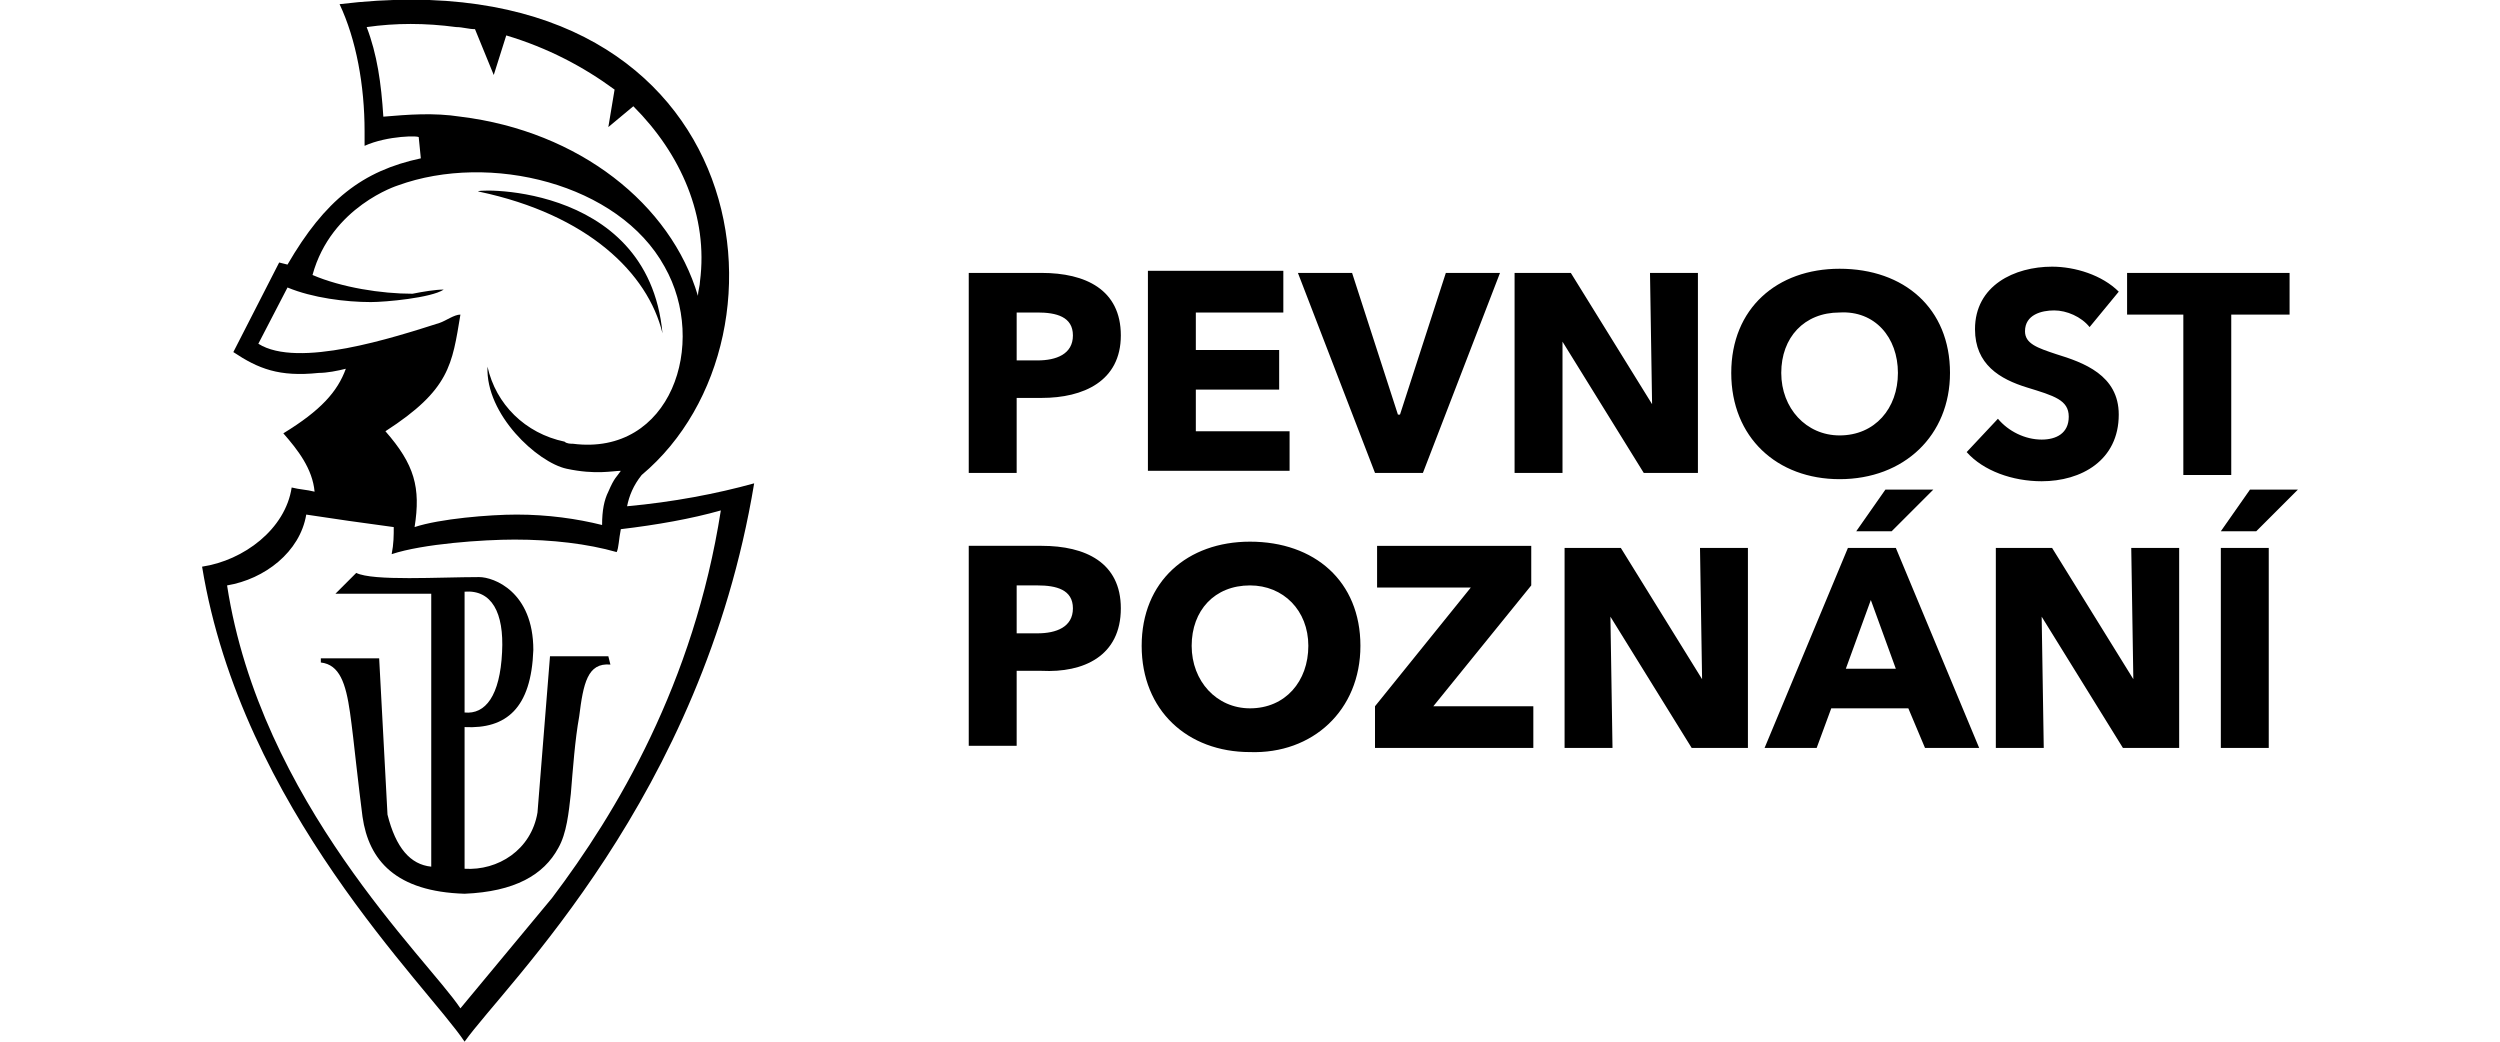
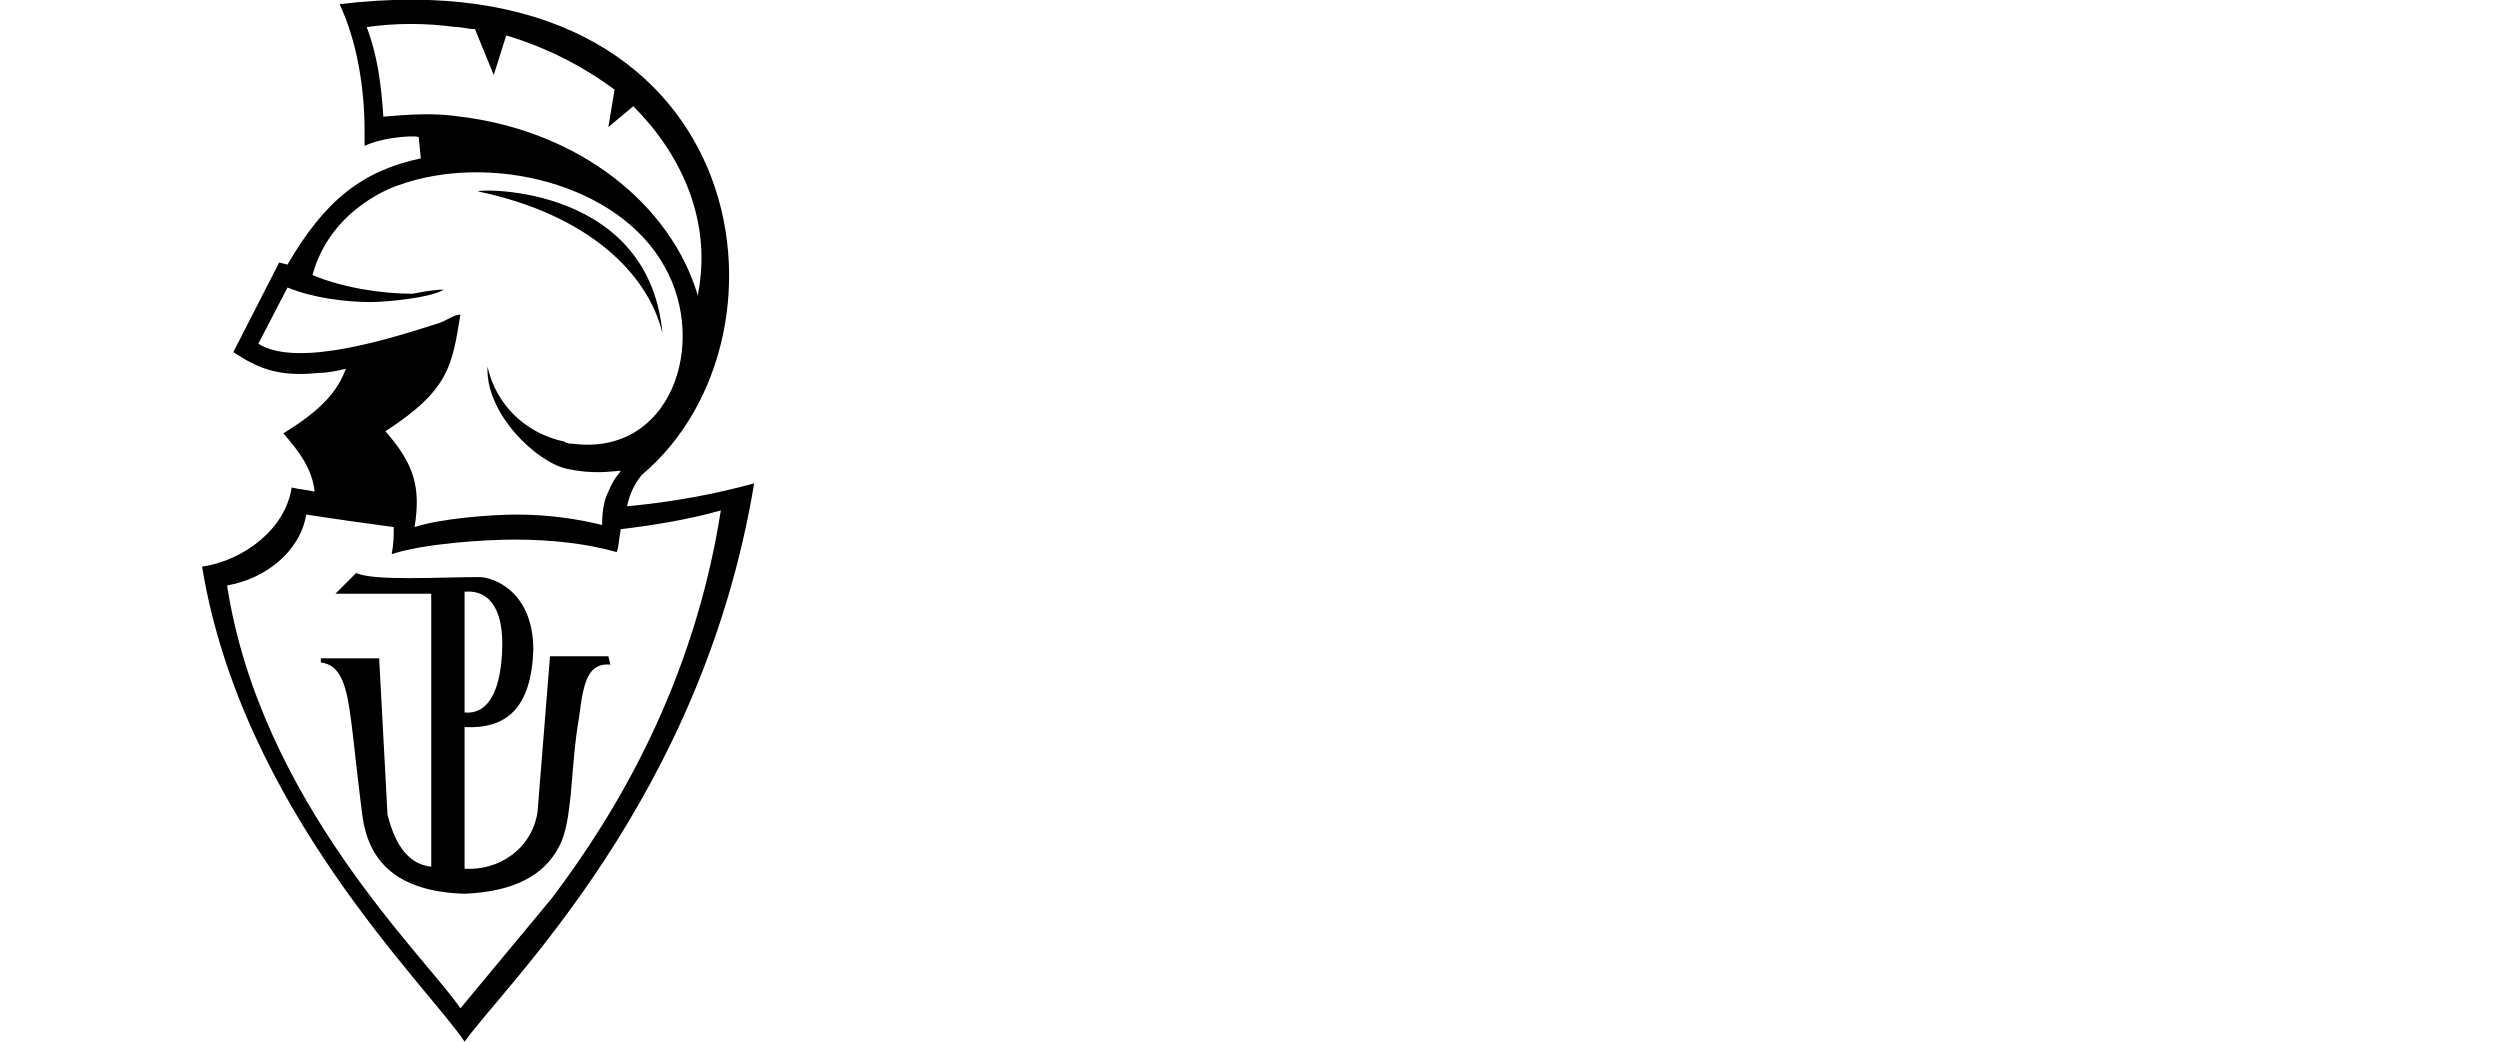
<svg xmlns="http://www.w3.org/2000/svg" version="1.2" baseProfile="tiny" id="Layer_1" x="0px" y="0px" viewBox="0 0 120 50" overflow="visible" xml:space="preserve">
  <g>
-     <path d="M53.8,16.1c0-2.2-1.7-3-3.8-3h-3.5v9.6h2.3v-3.6H50C52,19.1,53.8,18.3,53.8,16.1L53.8,16.1z M51.5,16.1   c0,0.9-0.8,1.2-1.7,1.2h-1V15h1C50.7,15,51.5,15.2,51.5,16.1L51.5,16.1z M61.9,22.7v-2h-4.5v-2h4v-1.9h-4v-1.8h4.2v-2h-6.5v9.6   H61.9L61.9,22.7z M72,13.1h-2.6l-2.2,6.8h-0.1l-2.2-6.8h-2.6l3.7,9.6h2.3L72,13.1z M81.5,22.7v-9.6h-2.3l0.1,6.3h0l-3.9-6.3h-2.7   v9.6H75L75,16.4h0l3.9,6.3H81.5z M93.6,17.9c0-3.1-2.2-5-5.3-5c-3,0-5.2,1.9-5.2,5c0,3.1,2.2,5.1,5.2,5.1   C91.4,23,93.6,20.9,93.6,17.9z M91.1,17.9c0,1.7-1.1,3-2.8,3c-1.6,0-2.8-1.3-2.8-3c0-1.7,1.1-2.9,2.8-2.9   C90,14.9,91.1,16.2,91.1,17.9z M101.7,14c-0.8-0.8-2.1-1.2-3.2-1.2c-1.8,0-3.7,0.9-3.7,3c0,1.7,1.2,2.4,2.5,2.8   c1.3,0.4,2,0.6,2,1.4c0,0.8-0.6,1.1-1.3,1.1c-0.8,0-1.6-0.4-2.1-1l-1.5,1.6c0.8,0.9,2.2,1.4,3.6,1.4c1.9,0,3.7-1,3.7-3.2   c0-1.9-1.7-2.5-3-2.9c-0.9-0.3-1.5-0.5-1.5-1.1c0-0.8,0.8-1,1.4-1s1.3,0.3,1.7,0.8L101.7,14L101.7,14z M109.9,15.1v-2h-7.8v2h2.7   v7.7h2.3v-7.7H109.9L109.9,15.1z M53.8,29.2c0-2.2-1.7-3-3.8-3h-3.5v9.6h2.3v-3.6H50C52,32.3,53.8,31.5,53.8,29.2L53.8,29.2z    M51.5,29.2c0,0.9-0.8,1.2-1.7,1.2h-1v-2.3h1C50.7,28.1,51.5,28.3,51.5,29.2L51.5,29.2z M65.3,31c0-3.1-2.2-5-5.3-5   c-3,0-5.2,1.9-5.2,5c0,3.1,2.2,5.1,5.2,5.1C63,36.2,65.3,34.1,65.3,31z M62.8,31c0,1.7-1.1,3-2.8,3c-1.6,0-2.8-1.3-2.8-3   c0-1.7,1.1-2.9,2.8-2.9C61.6,28.1,62.8,29.3,62.8,31z M73.6,35.9v-2h-4.8l4.7-5.8v-1.9h-7.4v2h4.5L66,33.9v2H73.6z M83.9,35.9v-9.6   h-2.3l0.1,6.3h0l-3.9-6.3h-2.7v9.6h2.3l-0.1-6.3h0l3.9,6.3H83.9z M95,35.9l-4-9.6h-2.3l-4,9.6h2.5l0.7-1.9h3.7l0.8,1.9H95z    M91,32.1h-2.4l1.2-3.3L91,32.1z M104.6,35.9v-9.6h-2.3l0.1,6.3h0l-3.9-6.3h-2.7v9.6h2.3L98,29.6h0l3.9,6.3H104.6z M108.9,35.9   v-9.6h-2.3v9.6H108.9z M110.3,23.5H108l-1.4,2h1.7L110.3,23.5z M92.8,23.5h-2.3l-1.4,2h1.7L92.8,23.5z" />
    <path fill-rule="evenodd" d="M22.3,50c2-2.8,11.4-11.7,13.9-26.8c-1.8,0.5-3.9,0.9-6.1,1.1c0.1-0.5,0.3-1,0.7-1.5   c8-6.7,5.3-25-14.5-22.6c0.8,1.7,1.2,3.9,1.2,6.1c0,0.2,0,0.4,0,0.7c1.1-0.5,2.7-0.5,2.6-0.4c0.1,1,0,0,0.1,1   c-2.8,0.6-4.6,2-6.4,5.1l-0.4-0.1l-2.2,4.3c1.2,0.8,2.2,1.2,4.1,1c0.4,0,0.9-0.1,1.3-0.2c-0.4,1.1-1.2,2-3,3.1   c0.7,0.8,1.4,1.7,1.5,2.8c-0.4-0.1-0.7-0.1-1.1-0.2c-0.3,2-2.3,3.5-4.3,3.8C11.6,38.8,20.5,47.3,22.3,50z M26.5,43.1   c3.1-4.1,6.8-10.3,8.1-18.6c-1.4,0.4-3.1,0.7-4.8,0.9c-0.1,0.5-0.1,0.9-0.2,1.1c-1.4-0.4-3.1-0.6-4.9-0.6c-1.5,0-4.4,0.2-5.9,0.7   c0.1-0.5,0.1-0.9,0.1-1.3c-1.5-0.2-2.9-0.4-4.2-0.6c-0.3,1.8-2,3.1-3.8,3.4c1.6,10.4,9.6,17.9,11.2,20.3 M22.3,28.4   c1.3-0.1,1.9,1,1.8,2.9c-0.1,2.1-0.8,3-1.8,2.9V28.4L22.3,28.4z M29.2,31.5h-2.8L25.8,39c-0.3,1.8-1.9,2.8-3.5,2.7v-6.8   c2,0.1,3.2-0.9,3.3-3.7c0-2.8-1.9-3.5-2.6-3.5c-1.9,0-5.1,0.2-5.9-0.2l-1,1h4.6v13.1c-1-0.1-1.7-0.9-2.1-2.5l-0.4-7.5h-2.8l0,0.2   c0.9,0.1,1.2,1,1.4,2.4c0.1,0.7,0.2,1.6,0.3,2.5c0.1,0.9,0.2,1.7,0.3,2.5c0.3,2.1,1.6,3.6,4.9,3.7c2.4-0.1,3.8-0.9,4.5-2.2   c0.4-0.7,0.5-1.7,0.6-2.6c0.1-1.2,0.2-2.6,0.4-3.7c0.2-1.6,0.4-2.6,1.5-2.5L29.2,31.5L29.2,31.5z M19.1,8.9   c4.4-1.6,10.6-0.1,12.8,3.9c2.1,3.7,0.3,9.1-4.4,8.5l0,0c0,0,0,0,0,0c-0.1,0-0.3,0-0.4-0.1c-1.9-0.4-3.3-1.8-3.7-3.6   c-0.1,2.3,2.4,4.6,3.8,4.9c1.4,0.3,2.2,0.1,2.6,0.1c-0.2,0.3-0.3,0.3-0.6,1c-0.2,0.4-0.3,0.9-0.3,1.6c-1.2-0.3-2.6-0.5-4.1-0.5   c-1.3,0-3.7,0.2-4.9,0.6c0.3-1.9,0-3-1.4-4.6c3.1-2,3.2-3.2,3.6-5.6c-0.3,0-0.7,0.3-1,0.4c-2.2,0.7-6.8,2.2-8.7,1l1.4-2.7   c1.2,0.5,2.8,0.7,4,0.7c0.7,0,2.9-0.2,3.5-0.6c-0.4,0-1,0.1-1.5,0.2c-1.5,0-3.4-0.3-4.8-0.9C15.9,9.9,19.1,8.9,19.1,8.9L19.1,8.9z    M21.9,1.3c0.3,0,0.6,0.1,0.9,0.1l0.9,2.2l0.6-1.9c2,0.6,3.7,1.5,5.2,2.6l-0.3,1.8l1.2-1c2.3,2.3,3.6,5.3,3.2,8.4   c0,0.2-0.1,0.5-0.1,0.7c-1.3-4.4-5.7-7.9-11.4-8.6c-1.3-0.2-2.5-0.1-3.7,0c-0.1-1.6-0.3-3-0.8-4.3C19,1.1,20.4,1.1,21.9,1.3   L21.9,1.3z M23,9.2c5.2,1.1,8.1,3.9,8.8,6.8C31.1,8.5,22.2,9.1,23,9.2z" />
  </g>
</svg>